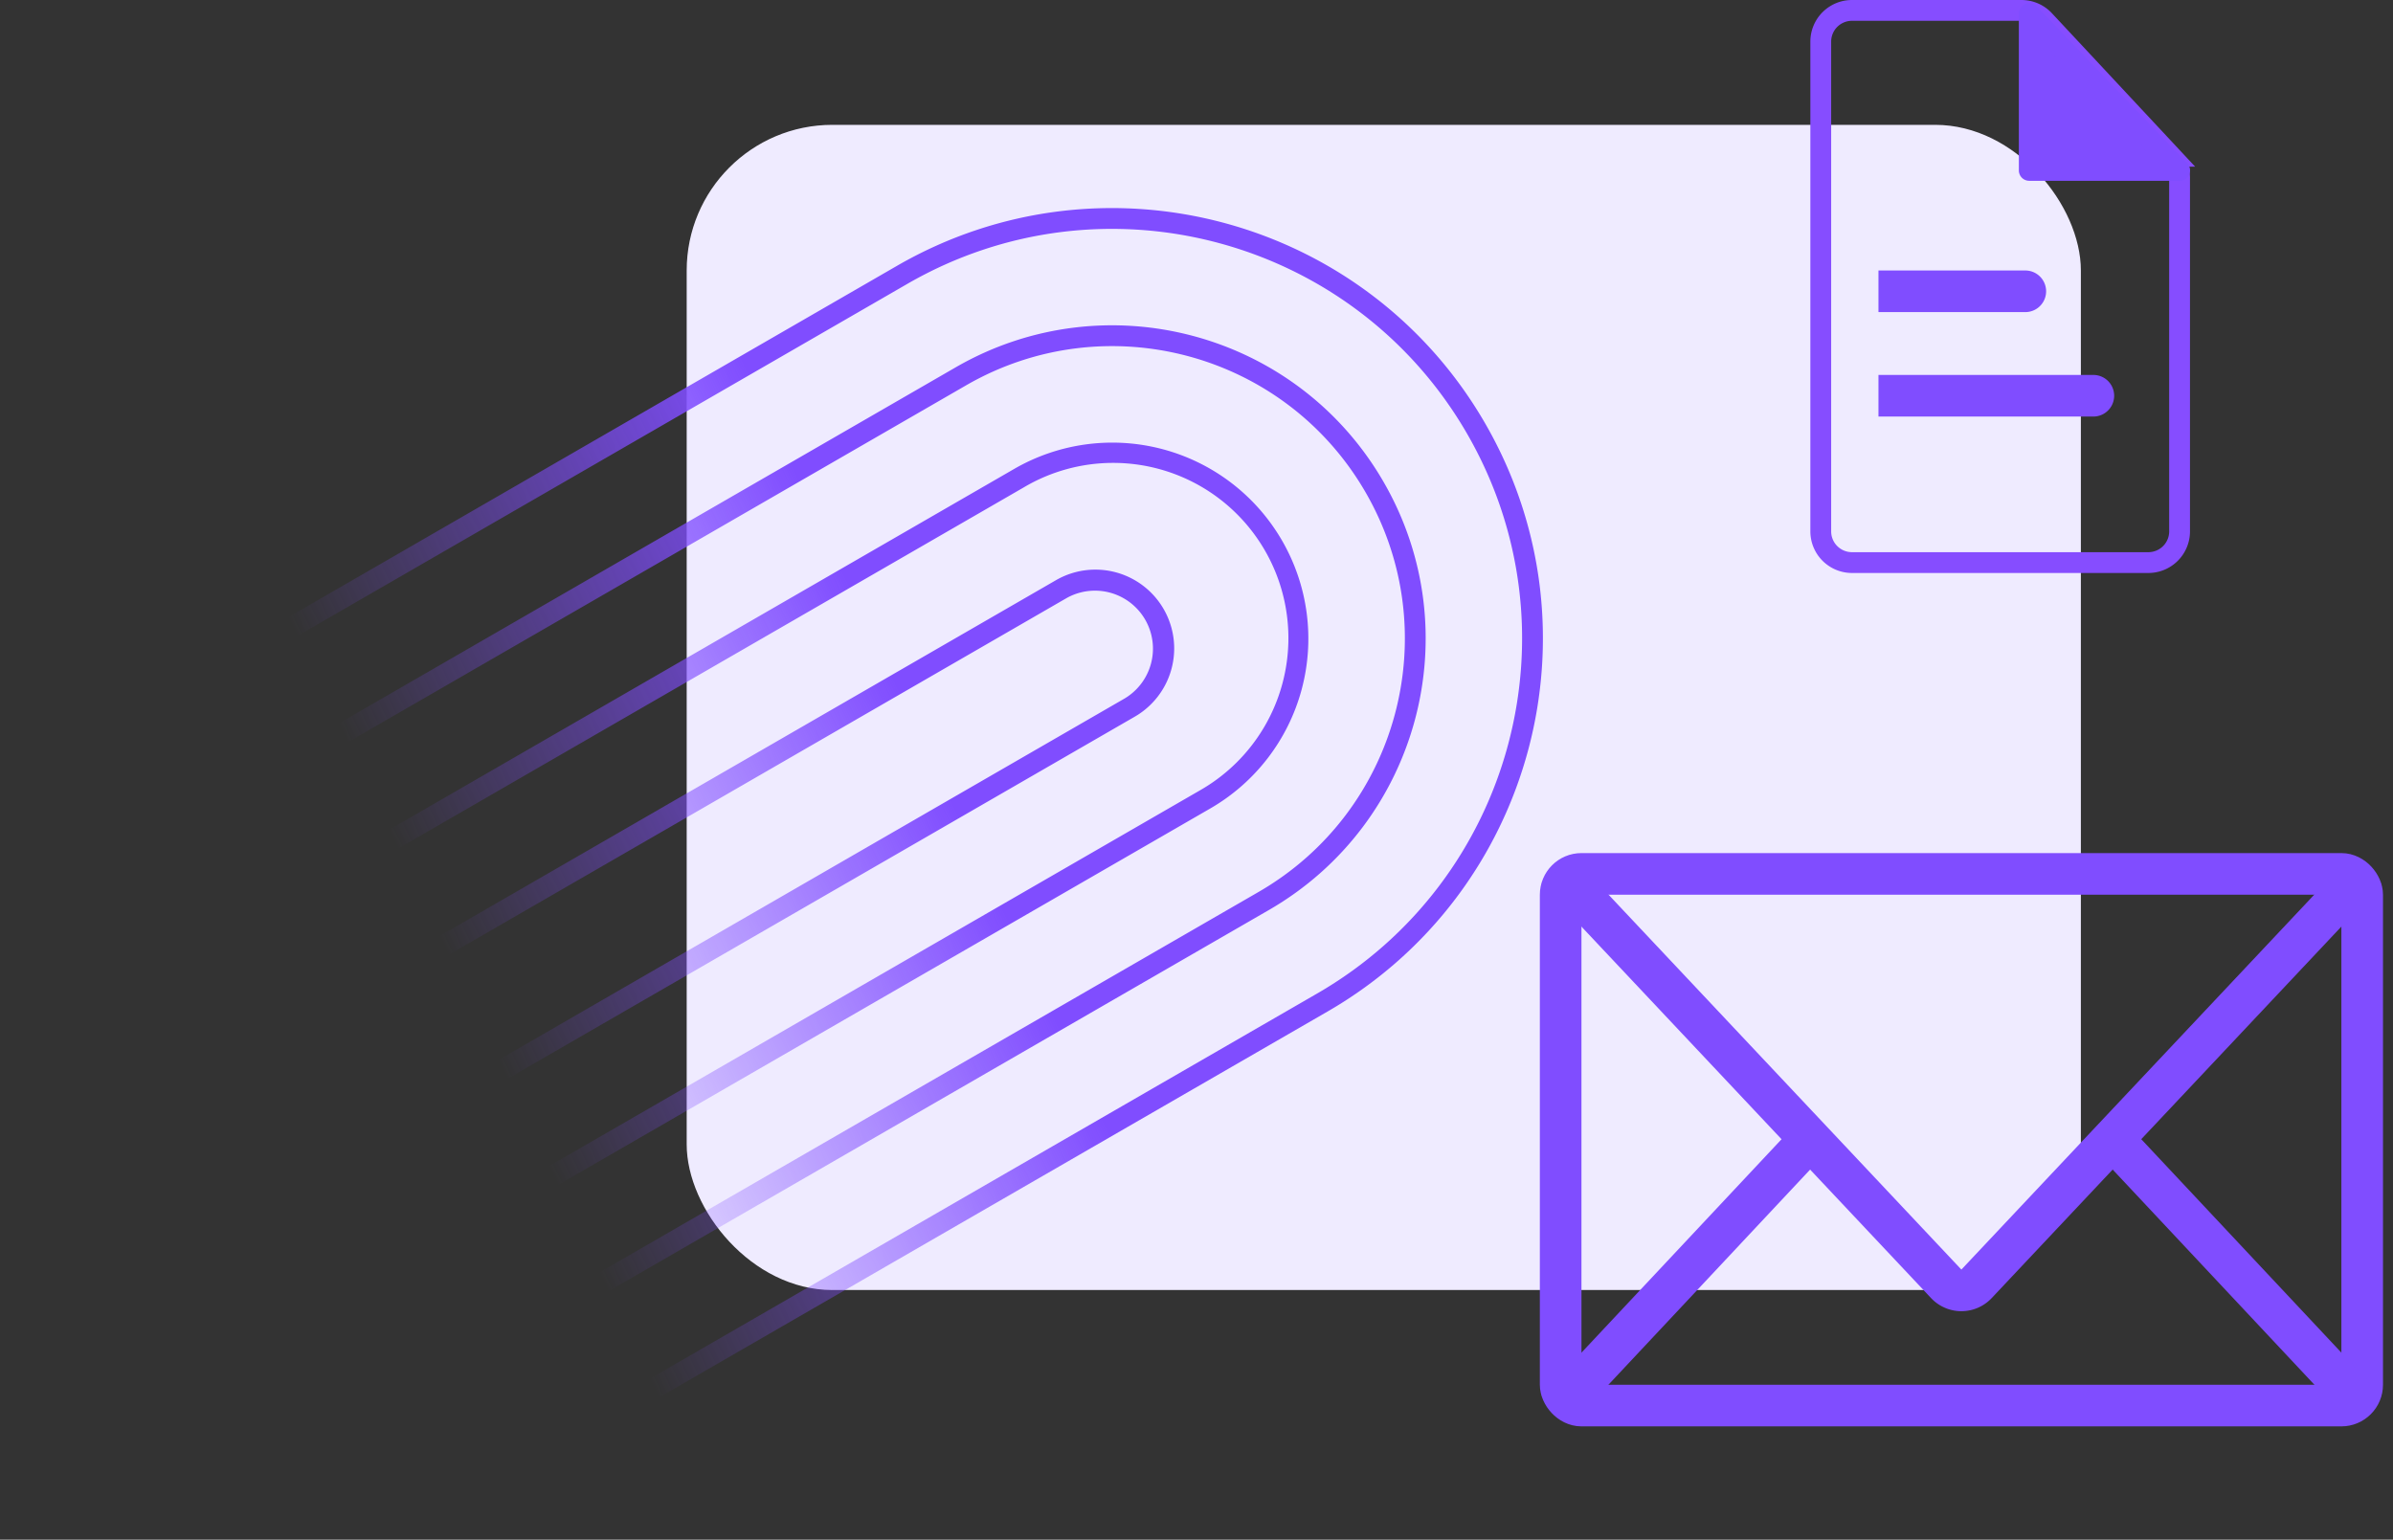
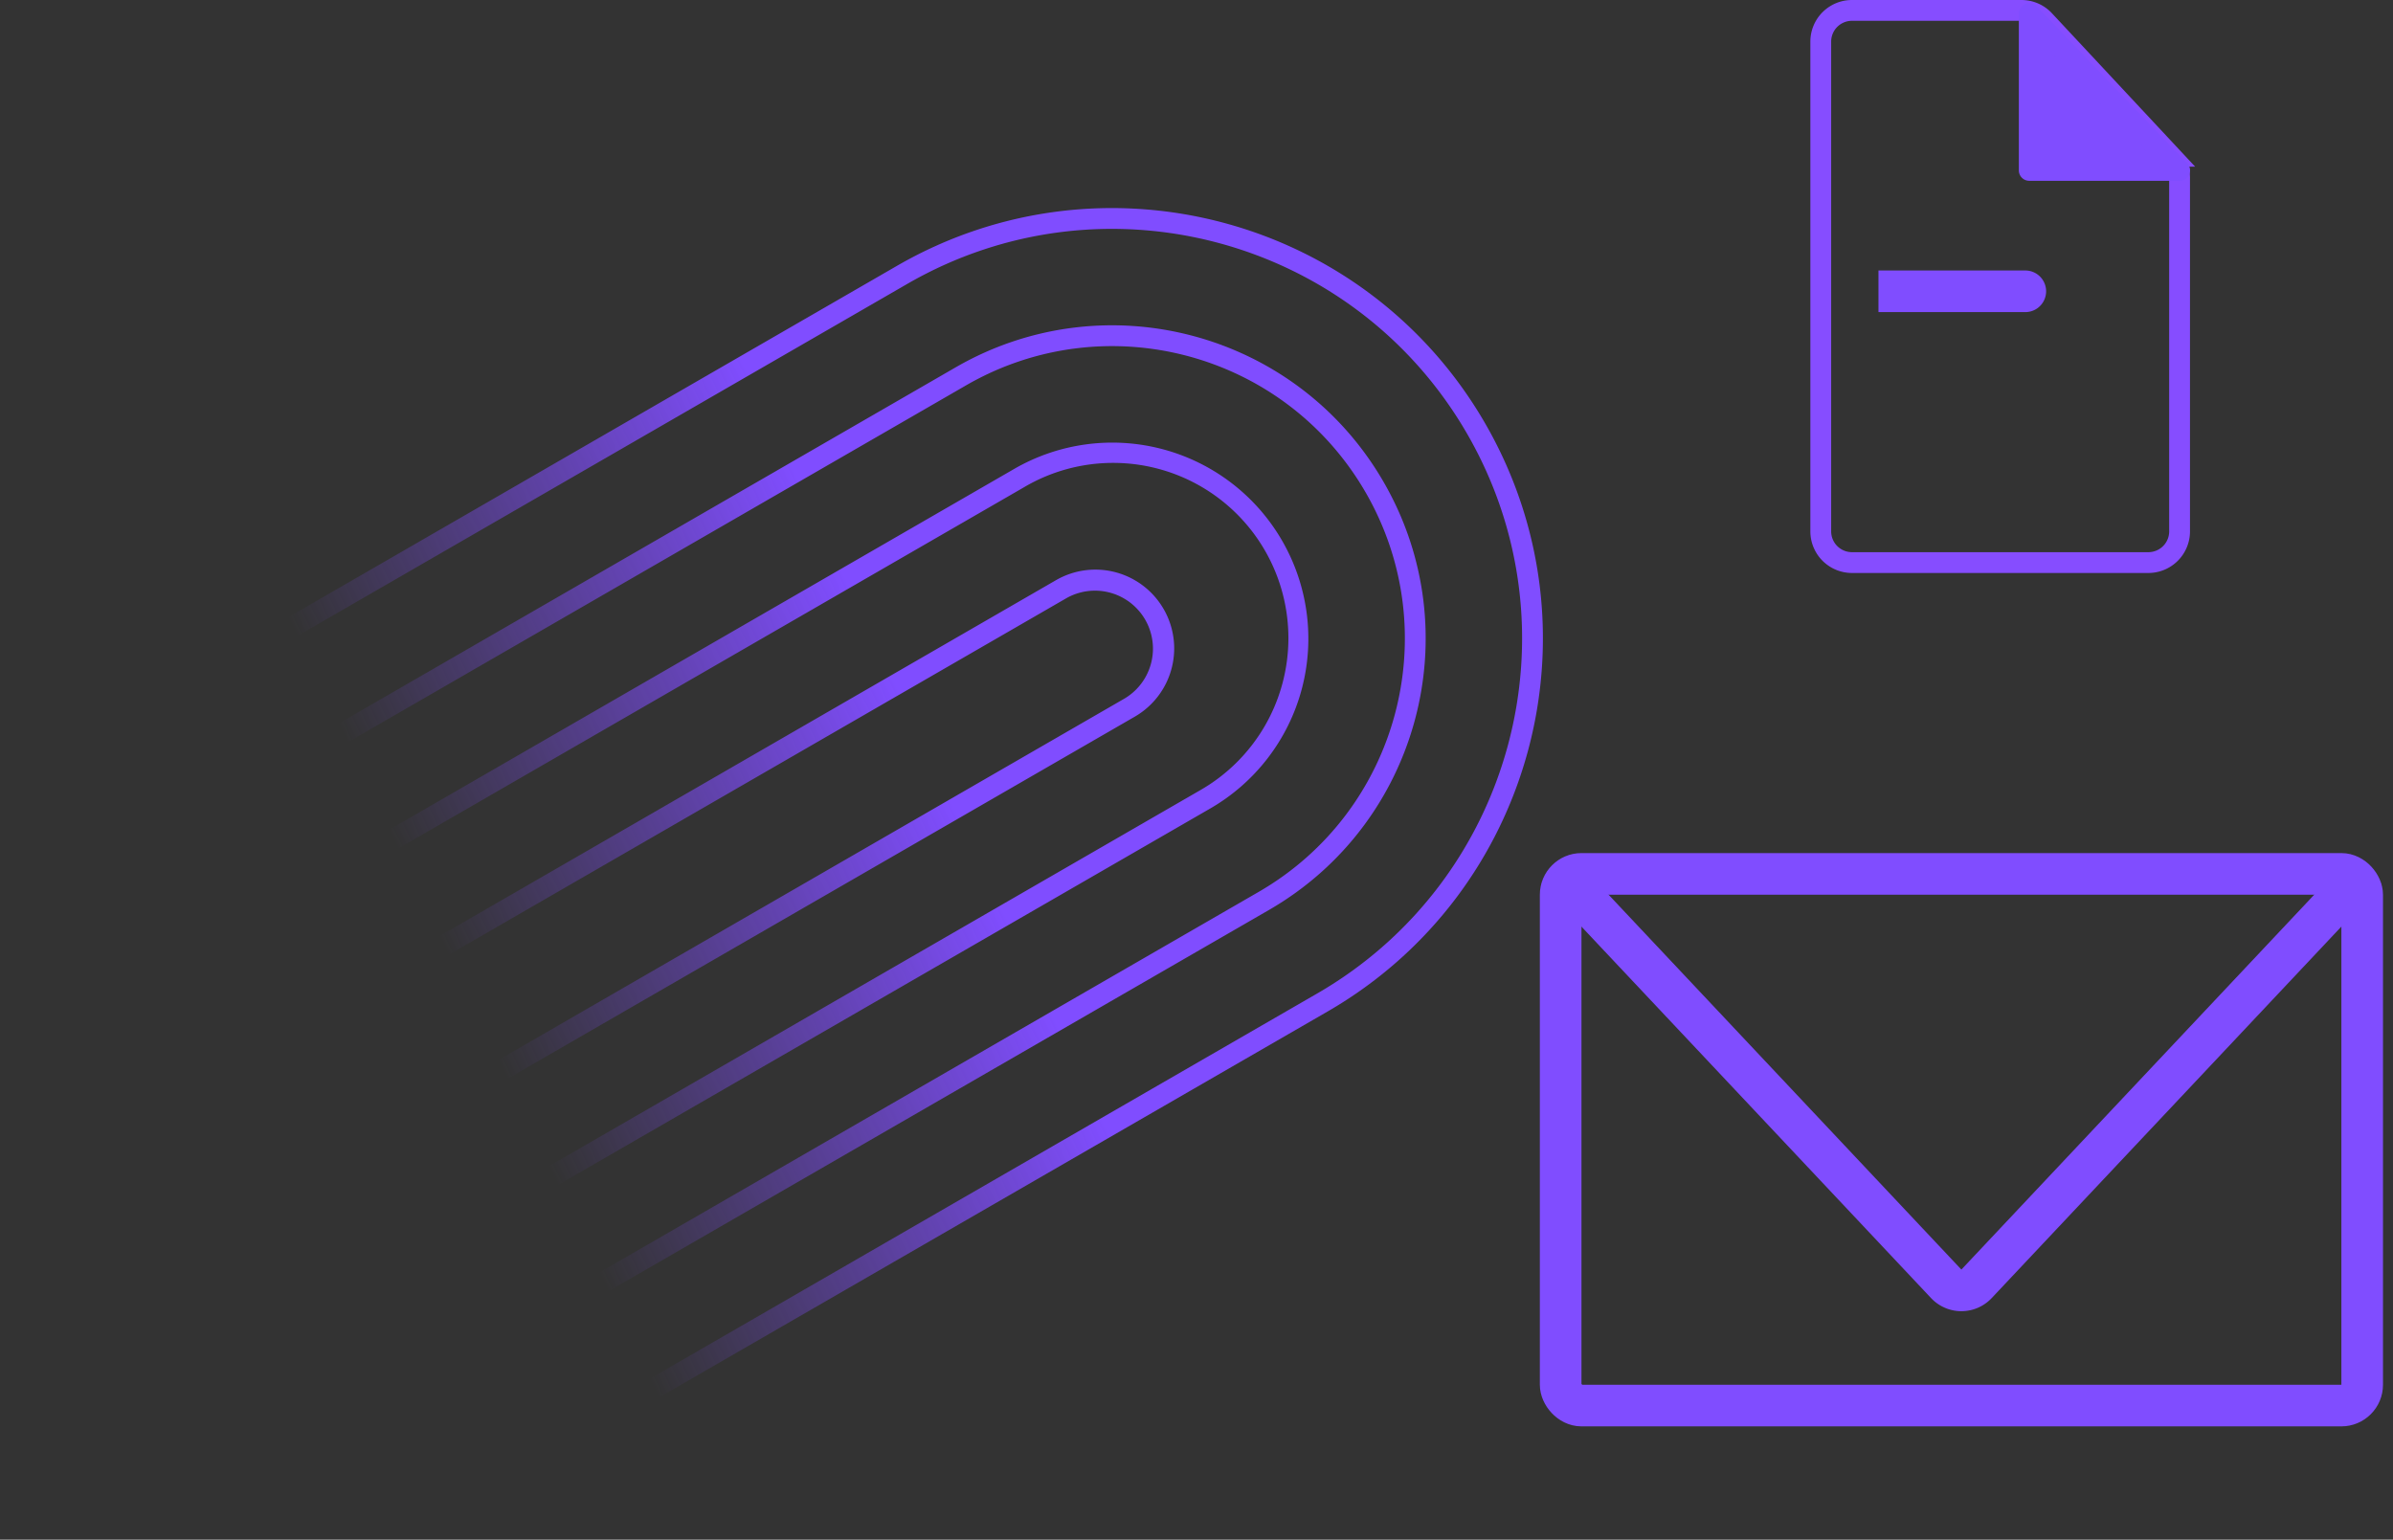
<svg xmlns="http://www.w3.org/2000/svg" fill="none" viewBox="0 0 115 74">
  <rect x="0" y="0" width="115" height="74" fill="#333333" stroke="none" />
-   <rect width="67" height="56" x="33" y="6" fill="#EFEBFF" rx="7" />
  <path fill="url(#paint0_linear_3536_244782)" fill-rule="evenodd" d="m.5 38.53 43.106-24.888c9.419-5.438 21.462-2.211 26.9 7.207 5.437 9.419 2.21 21.462-7.208 26.9L20.192 72.636l.5.866 43.106-24.887c9.897-5.714 13.287-18.369 7.574-28.266-5.714-9.896-18.369-13.287-28.266-7.573L0 37.663l.5.866Zm2.82 4.878 43.106-24.887c6.723-3.882 15.32-1.579 19.202 5.145 3.882 6.723 1.578 15.32-5.145 19.202L17.376 67.755l.5.866 43.107-24.887c7.201-4.158 9.669-13.367 5.51-20.568-4.157-7.202-13.365-9.67-20.567-5.511L2.82 42.542l.5.866Zm45.92-20.007L6.135 48.288l-.5-.866 43.107-24.887a9.422 9.422 0 1 1 9.422 16.32L15.056 63.741l-.5-.866 43.107-24.888a8.422 8.422 0 1 0-8.422-14.587ZM8.955 53.169 51.247 28.75a2.787 2.787 0 0 1 2.787 4.827L11.741 57.996l.5.866 42.293-24.418a3.787 3.787 0 1 0-3.787-6.56L8.454 52.304l.5.866Z" clip-rule="evenodd" />
  <path stroke="#864DFF" d="M89 .5h8.146a1.5 1.5 0 0 1 1.097.477l6.098 6.533a1.5 1.5 0 0 1 .403 1.023v17.005a1.5 1.5 0 0 1-1.5 1.5H89a1.5 1.5 0 0 1-1.5-1.5V2A1.5 1.5 0 0 1 89 .5Z" />
-   <path fill="#804DFF" d="M100.6 20.02a1 1 0 1 0 0-2v2Zm-10.327 0H100.6v-2H90.273v2Z" />
  <path fill="#804DFF" d="M97.33 15a1 1 0 1 0 0-2v2Zm-7.057 0h7.057v-2h-7.057v2Z" />
  <path fill="#804DFF" stroke="#804DFF" stroke-linecap="round" stroke-linejoin="round" d="M97.52 8.19V.655l7.228 7.535h-7.229Z" />
  <rect width="38.519" height="25.553" x="75" y="42" stroke="#804DFF" stroke-width="2" rx="1" />
  <path stroke="#804DFF" stroke-linejoin="round" stroke-width="2" d="m74.809 41.81 18.72 19.892a1 1 0 0 0 1.457 0l18.721-19.891" />
-   <path stroke="#804DFF" stroke-linejoin="round" stroke-width="2" d="m74.809 67.743 12.155-12.967" />
-   <path stroke="#804DFF" stroke-linejoin="round" stroke-width="2" d="m113.711 67.743-12.156-12.967" />
  <defs>
    <linearGradient id="paint0_linear_3536_244782" x1="45.5" x2="22.884" y1="38" y2="48.731" gradientUnits="userSpaceOnUse">
      <stop stop-color="#804DFF" />
      <stop offset="1" stop-color="#804DFF" stop-opacity="0" />
    </linearGradient>
  </defs>
</svg>